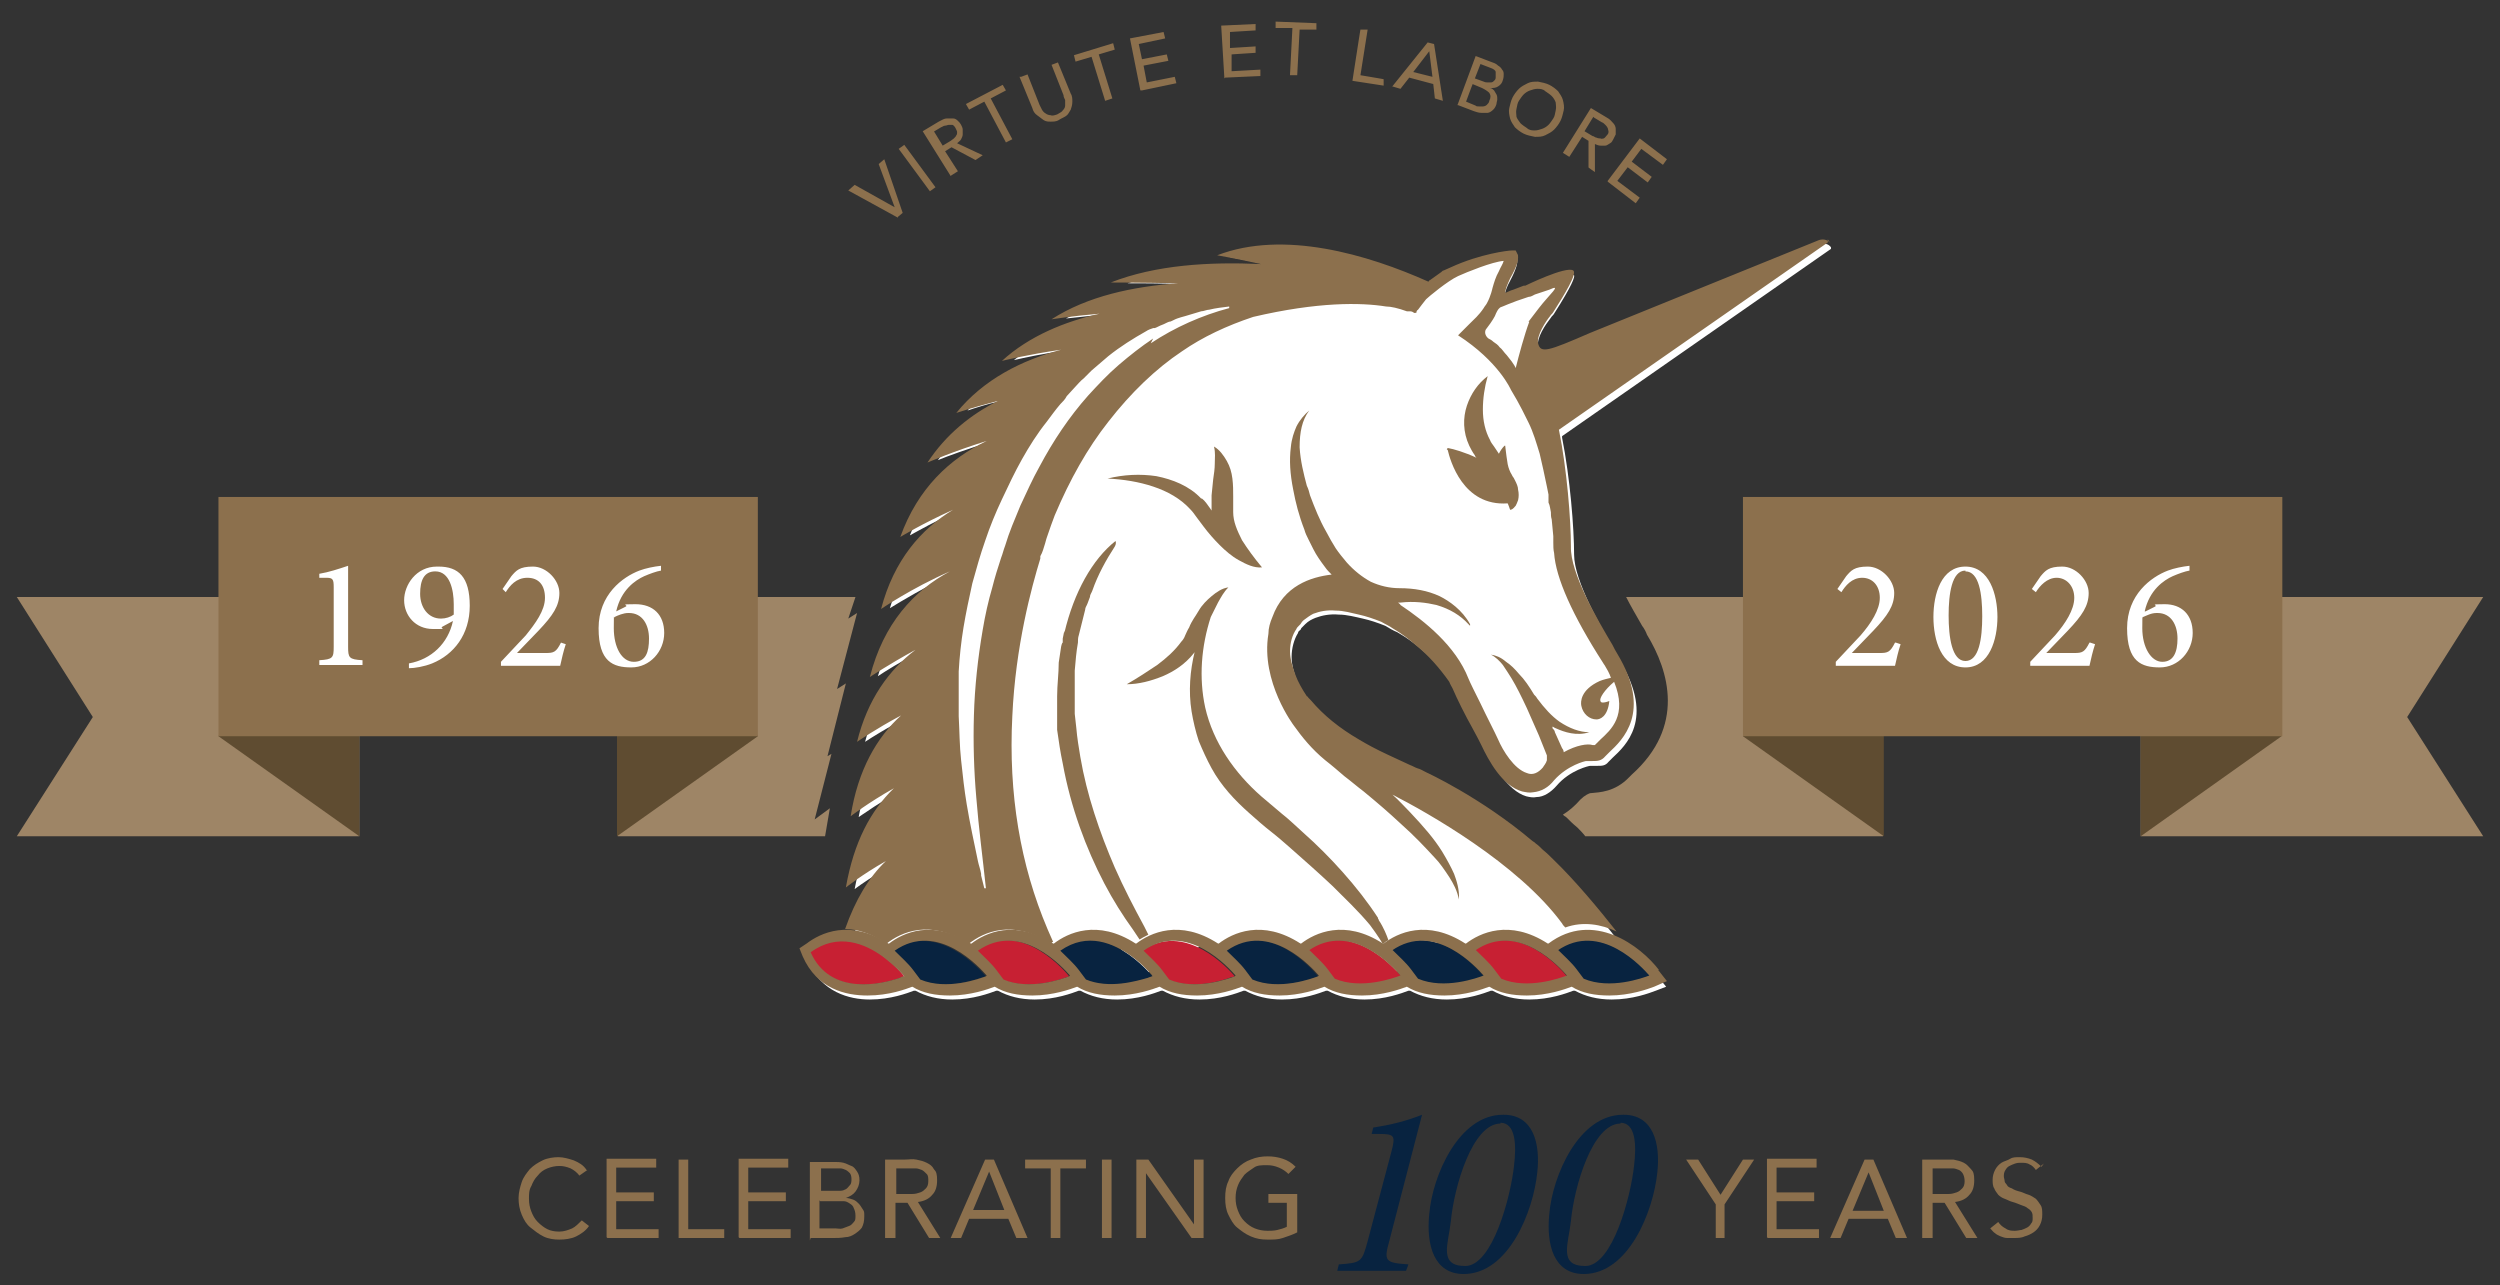
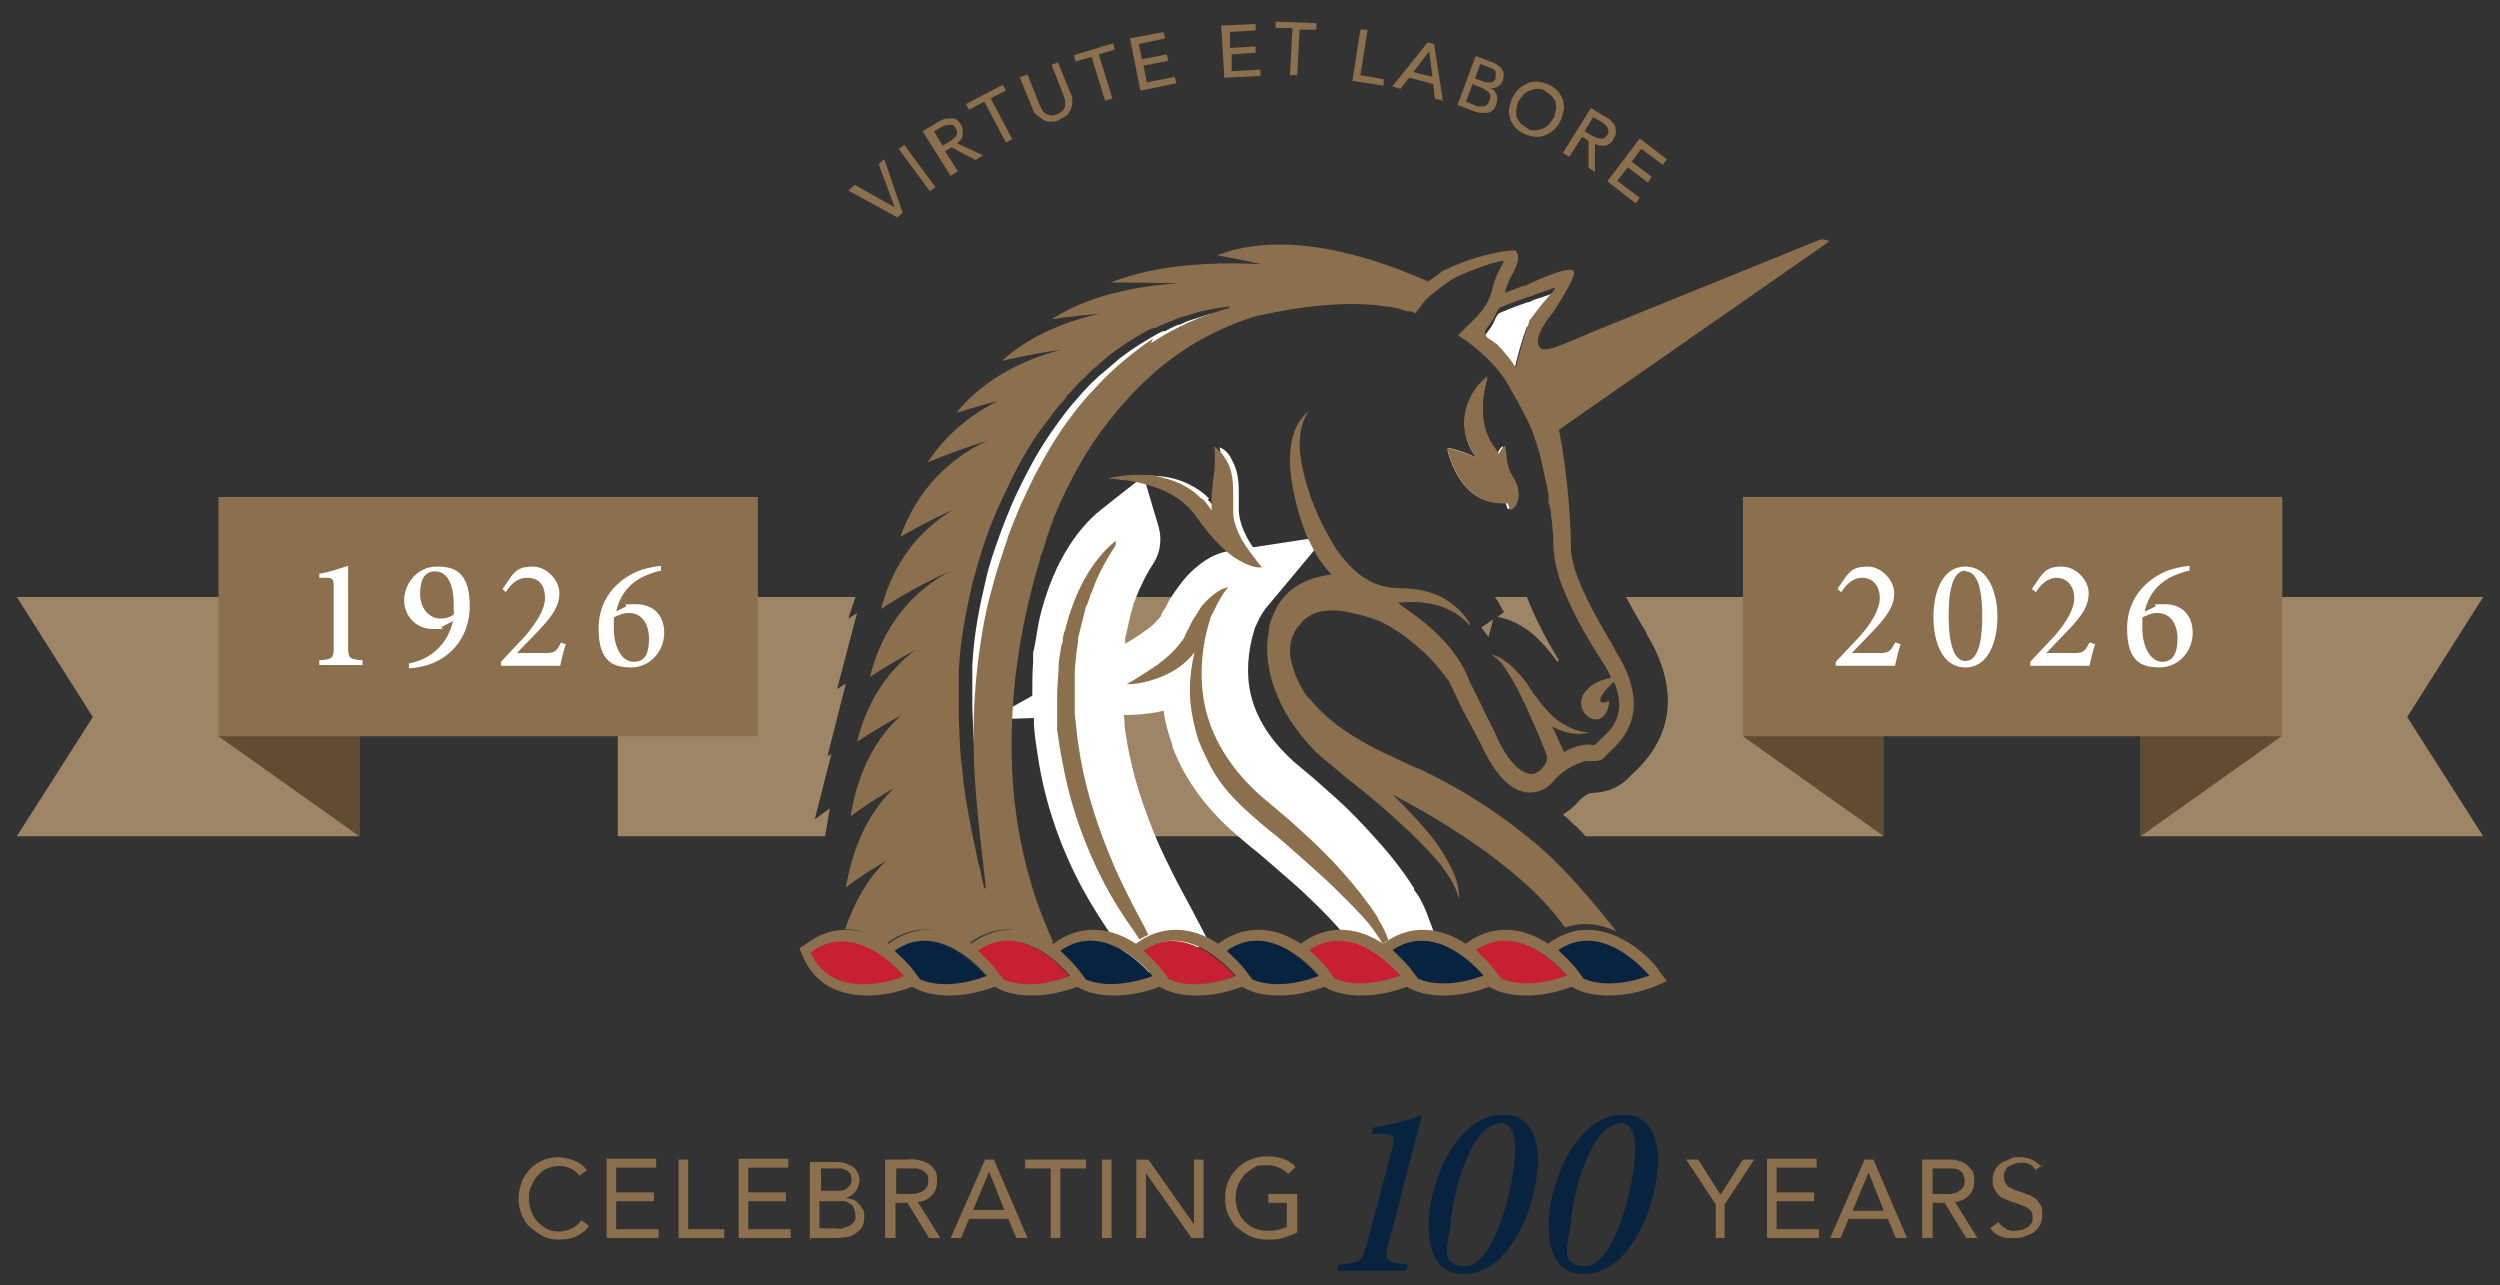
<svg xmlns="http://www.w3.org/2000/svg" id="Layer_1" version="1.1" viewBox="0 0 312.4 160.6">
  <rect x="0" y="0" width="312.4" height="160.6" fill="#333333" stroke="none" />
  <defs>
    <style>
      .st0 {
        fill: #082340;
      }

      .st1 {
        fill: #9e8566;
      }

      .st2 {
        fill: #c72033;
      }

      .st3 {
        fill: #fff;
      }

      .st4 {
        fill: #8c704d;
      }

      .st5 {
        fill: #5f4c31;
      }
    </style>
  </defs>
  <path class="st1" d="M168,102.1c-.7-.6-1.4-1.2-2.2-1.8-.7-.6-1.6-1.2-2.5-2-1.9-1.6-3.3-3.3-4.5-5-.8-1.1-5-7.3-3.9-14.5.1-1,.4-2,.8-2.9h0c.2-.4.4-.9.6-1.3h-21.6c-.9,3.6-1.9,8.5-2.1,14.2-.3,5.5.2,10.8,1.3,15.7h37c-.9-.8-1.9-1.6-2.9-2.4h0Z" />
  <path class="st1" d="M117.3,94.3c0-.7-.1-1.3-.2-2-1.3,1.3-2.4,2.9-3.2,4.9l2.7,3.6c-1.1,1-2,2.3-2.7,3.8h4.9c-.3-1.5-.6-3.1-.9-4.6-.3-1.8-.5-3.7-.7-5.6h0Z" />
  <path class="st1" d="M115.2,88.6l1.9,2.8c0-.9,0-1.8,0-2.8,0-.9,0-1.7,0-2.6-.7.8-1.3,1.7-1.9,2.6h0Z" />
  <path class="st1" d="M187.9,76.3v.2c.1,0-.8.6-.8.6,1.4.2,2.6.8,3.9,1.7.8.6,1.5,1.3,2.2,2.1.5.6,1,1.2,1.4,1.8,0,0,.1-.1.2-.2-1.8-2.9-3.1-5.6-4-7.9h-4c.4.5.7,1.1,1,1.7h0Z" />
  <path class="st1" d="M117.5,79.5c-.3.4-.5.8-.8,1.2l.6.9c0-.7.1-1.4.2-2.1Z" />
  <polygon class="st1" points="103.7 101 101.8 102.4 103.9 94.2 103.4 94.5 105.7 85.4 104.6 86.1 107.1 76.6 106 77.3 106.9 74.6 77.2 74.6 77.2 104.5 103.1 104.5 103.7 101" />
  <path class="st1" d="M203.2,74.6c.5,1,1.2,2.2,2,3.6.3.4.5.8.6,1.1,2.8,4.6,4.8,11.5-1.9,17.5-.1.1-.2.2-.3.3-1.8,1.9-3.8,1.9-4.7,2h-.1c-.2,0-.8.3-1.3.8-.7.8-1.4,1.4-2.2,1.9.1.1.2.2.4.3.4.4.9.9,1.4,1.3.3.3.7.7,1,1.1h37.2v-29.9h-32.2Z" />
  <path class="st1" d="M186.6,77.4l-1.5,1c.3.4.6.8.9,1.2l.6-2.2h0Z" />
  <path class="st0" d="M202.5,140.3c1.9,0,2,2.8,1.7,5.3-.4,3.9-2.7,12.6-6.1,12.6s-2.1-2.8-1.8-5.6c.4-4.3,2.7-12.2,6.2-12.2h0ZM202.8,139.3c-5.5,0-8.8,7.6-9.2,12.4-.4,3.9.6,7.5,4.3,7.5,5.6,0,8.7-7.8,9.2-12.7.4-3.6-.5-7.2-4.2-7.2h0,0ZM187.5,140.3c1.9,0,2,2.8,1.7,5.3-.4,3.9-2.7,12.6-6.1,12.6s-2.1-2.8-1.8-5.6c.4-4.3,2.7-12.2,6.2-12.2h0ZM187.8,139.3c-5.5,0-8.8,7.6-9.2,12.4-.4,3.9.6,7.5,4.3,7.5,5.6,0,8.7-7.8,9.2-12.7.4-3.6-.5-7.2-4.2-7.2h0ZM177.7,139.3c-2,.8-4.1,1.3-6.1,1.6l-.2.8h1c1.8,0,2,.2,1.5,2.1l-3,11.3c-.7,2.6-.8,2.7-3.6,2.9l-.2.8h8.6l.3-.8c-2.9-.2-3.1-.4-2.4-2.9l4.1-15.8h0Z" />
  <path class="st4" d="M161.9,149.2h-3.4v1.1h2.3v3c-.4.2-.8.3-1.2.4-.4.1-.9.1-1.2.1-.6,0-1.1-.1-1.6-.3-.5-.2-.9-.5-1.3-.9-.4-.4-.6-.8-.8-1.3s-.3-1-.3-1.6.1-1.1.3-1.6.5-.9.8-1.3c.4-.4.8-.6,1.2-.9s1-.3,1.6-.3,1,.1,1.5.3c.5.2.9.5,1.2.8l.9-.9c-.5-.5-1-.8-1.6-1-.6-.2-1.2-.3-1.9-.3s-1.4.1-2.1.4c-.6.2-1.2.6-1.7,1.1s-.9,1-1.1,1.6c-.3.6-.4,1.3-.4,2.1s.1,1.5.4,2.1.6,1.2,1.1,1.6c.5.4,1,.8,1.7,1.1s1.3.4,2.1.4,1.3,0,1.9-.2,1.2-.4,1.8-.7v-4.8h0ZM142,154.7h1.2v-8.1h0l5.7,8.1h1.5v-9.8h-1.2v8.1h0l-5.7-8.1h-1.5v9.8h0ZM137.7,154.7h1.2v-9.8h-1.2v9.8ZM135.7,144.9h-7.6v1.1h3.2v8.7h1.2v-8.7h3.2v-1.1h0ZM125.6,151.2h-4l2-4.8h0l1.9,4.8ZM118.8,154.7h1.3l1-2.4h4.9l1,2.4h1.4l-4.2-9.8h-1.1l-4.3,9.8h0ZM111.9,146h1.6c.3,0,.6,0,.9,0s.5.1.8.2c.2.1.4.3.6.5s.2.5.2.9-.1.7-.3.9c-.2.2-.4.4-.7.5-.3.1-.6.2-1,.2-.4,0-.7,0-1,0h-1v-3.2h0ZM110.7,154.7h1.2v-4.4h1.5l2.7,4.4h1.4l-2.8-4.5c.8-.1,1.4-.4,1.8-.9.4-.4.6-1,.6-1.8s-.1-1.1-.4-1.4c-.2-.4-.5-.6-.9-.8s-.8-.3-1.3-.4-.9,0-1.4,0h-2.5v9.8h0ZM102.5,150.1h2c.3,0,.6,0,.9,0,.3,0,.5.1.8.3s.4.3.5.6c.1.2.2.5.2.9s0,.6-.2.8-.3.4-.6.5-.5.2-.8.3-.6,0-.9,0h-2v-3.5h0ZM102.5,146h1.7c.3,0,.5,0,.8,0,.2,0,.5.1.7.2s.4.3.5.4.2.4.2.7,0,.6-.2.8-.3.4-.5.5c-.2.1-.4.2-.7.2-.3,0-.5,0-.8,0h-1.6v-3.1h0ZM101.3,154.7h2.9c.4,0,.9,0,1.4-.1.5,0,.9-.2,1.2-.4s.7-.5.9-.8c.2-.4.3-.8.3-1.4s0-.6-.2-.9-.3-.5-.5-.7c-.2-.2-.4-.4-.7-.5-.3-.1-.6-.2-.9-.2h0c.5-.2.9-.4,1.2-.8.3-.4.5-.9.5-1.4s-.1-.8-.3-1.1c-.2-.3-.4-.6-.7-.7s-.6-.3-1-.4-.8-.1-1.2-.1h-3v9.8h0ZM92.4,154.7h6.4v-1.1h-5.3v-3.5h4.7v-1.1h-4.7v-3.1h5v-1.1h-6.2v9.8h0ZM84.8,154.7h5.7v-1.1h-4.5v-8.7h-1.2v9.8h0ZM75.9,154.7h6.4v-1.1h-5.3v-3.5h4.7v-1.1h-4.7v-3.1h5v-1.1h-6.2v9.8h0ZM73.3,146.2c-.4-.6-.9-.9-1.6-1.2-.6-.2-1.3-.4-1.9-.4s-1.4.1-2,.4c-.6.3-1.1.6-1.6,1.1-.4.5-.8,1-1,1.6s-.4,1.3-.4,2,.1,1.4.4,2.1.6,1.2,1.1,1.6,1,.8,1.6,1.1c.6.3,1.3.4,2,.4s1.5-.1,2.1-.4,1.2-.7,1.6-1.3l-.9-.7c-.4.4-.8.8-1.2,1-.5.2-1,.4-1.6.4s-1.1-.1-1.5-.3-.8-.5-1.2-.9-.6-.8-.8-1.3c-.2-.5-.3-1-.3-1.6s0-1.1.3-1.6c.2-.5.4-.9.8-1.3.3-.4.7-.7,1.2-.9s1-.3,1.5-.3.9.1,1.4.3c.4.2.8.5,1.1.9l1-.7h0Z" />
  <path class="st4" d="M255.1,145.8c-.4-.4-.8-.7-1.2-.9-.5-.2-1-.3-1.5-.3s-.9,0-1.2.2-.8.3-1.1.5c-.3.2-.6.5-.8.9-.2.4-.3.8-.3,1.2s0,.8.2,1.1c.1.3.3.5.5.8.2.2.5.4.8.5.3.1.6.3,1,.4.4.1.8.3,1.1.4s.6.2.8.4c.2.1.4.3.5.5s.1.4.1.7,0,.5-.2.7c-.1.2-.3.4-.5.5s-.4.2-.7.3c-.2,0-.5.1-.8.1-.4,0-.8,0-1.2-.3-.4-.2-.7-.5-.9-.8l-1,.8c.2.2.4.5.6.6.2.2.5.3.7.4.3.1.5.2.8.2.3,0,.6,0,.9,0,.4,0,.9,0,1.3-.2.4-.1.8-.3,1.1-.5s.6-.5.8-.9.3-.8.3-1.3,0-.9-.2-1.2c-.2-.3-.4-.6-.6-.8-.3-.2-.6-.4-.9-.5-.4-.1-.7-.3-1.1-.4-.4-.1-.7-.2-1-.4-.3-.1-.5-.2-.6-.4s-.3-.3-.3-.5c0-.2-.1-.4-.1-.6s0-.5.2-.8.3-.4.5-.5c.2-.1.4-.2.7-.3s.5-.1.8-.1.7,0,1,.2c.3.1.6.4.8.7l1-.8h0ZM241.5,146h1.6c.3,0,.6,0,.9,0s.5.1.8.2c.2.1.4.3.5.5.1.2.2.5.2.9s-.1.7-.3.9c-.2.2-.4.4-.7.5-.3.1-.6.2-1,.2-.4,0-.7,0-1,0h-1v-3.2h0ZM240.3,154.7h1.2v-4.4h1.5l2.7,4.4h1.4l-2.8-4.5c.8-.1,1.4-.4,1.8-.9.4-.4.6-1,.6-1.8s-.1-1.1-.4-1.4-.5-.6-.9-.8c-.4-.2-.8-.3-1.3-.4-.5,0-.9,0-1.4,0h-2.5v9.8h0ZM235.5,151.3h-4l2-4.8h0l1.9,4.8ZM228.7,154.7h1.3l1-2.4h4.9l1,2.4h1.4l-4.2-9.8h-1.1l-4.3,9.8h0ZM220.9,154.7h6.4v-1.1h-5.3v-3.5h4.7v-1.1h-4.7v-3.1h5v-1.1h-6.2v9.8h0ZM214.3,154.7h1.2v-4.2l3.7-5.6h-1.4l-2.8,4.4-2.8-4.4h-1.5l3.7,5.6v4.2Z" />
  <polygon class="st1" points="2.1 74.6 11.6 89.6 2.1 104.5 44.9 104.5 44.9 74.6 2.1 74.6" />
  <polygon class="st5" points="28.7 89.2 27.3 92 44.9 104.5 44.9 88.4 28.7 89.2" />
-   <polygon class="st5" points="93.3 89.2 94.7 92 77.1 104.5 77.1 88.4 93.3 89.2" />
  <rect class="st4" x="27.3" y="62.1" width="67.4" height="29.9" />
  <path class="st3" d="M78.6,76.6c1.7,0,2.5,1.5,2.5,3.2s-.4,2.9-1.9,2.9-2.5-1.8-2.5-4.2,0-1,.1-1.4c.4-.2,1.1-.5,1.7-.5h0ZM77,76.4c.6-2.7,2.4-3.9,3.5-4.4.7-.3,1.5-.6,2.1-.7v-.6c-.9.1-1.9.3-2.7.6-2.1.8-5.1,3-5.1,7.2s1.8,4.9,4.1,4.9,4.1-2,4.1-4.3-1.4-3.6-3.6-3.6-.8.1-1.2.3l-1.2.6h0ZM70.1,80.3c-.6,1.2-.9,1.3-1.9,1.3h-3.6l2.7-2.8c1.8-1.9,2.6-3.1,2.6-4.7s-1.6-3.3-3.3-3.3-2.1.5-2.7,1.2l-1.1,1.6.4.4c.5-.8,1.3-1.8,2.7-1.8s2.2.9,2.2,2.5-1.2,3.2-2.4,4.7c-1,1.1-2.1,2.2-3.1,3.3v.5h7.4c.2-.9.4-1.8.7-2.7l-.6-.2h0ZM54.4,71.4c1.8,0,2.3,2.3,2.3,4.1s0,.9,0,1.3c-.4.3-1,.5-1.6.5-1.6,0-2.6-1.4-2.6-3.1s.5-2.8,1.9-2.8h0ZM54.6,70.8c-2.6,0-4.1,2.3-4.1,4.2s1.4,3.6,3.6,3.6.7,0,1.2-.3l1.3-.7c-.6,2.8-2.7,4.8-5.5,5.3v.6c.7,0,1.9-.2,2.9-.6,2.7-1.1,4.7-3.6,4.7-7.2s-1.4-4.9-3.9-4.9h0ZM45.3,83.1v-.6c-1.7-.1-1.8-.3-1.8-1.7v-10.1c-1.2.4-2.4.8-3.6,1v.5h.9c.8,0,.9.2.9,1.2v7.4c0,1.4-.1,1.6-1.8,1.7v.6h5.5,0Z" />
  <polygon class="st1" points="267.5 74.6 267.5 104.5 310.3 104.5 300.8 89.6 310.3 74.6 267.5 74.6" />
  <polygon class="st5" points="283.7 89.2 285.1 92 267.5 104.5 267.5 88.4 283.7 89.2" />
  <polygon class="st5" points="219.2 89.2 217.8 92 235.4 104.5 235.4 88.4 219.2 89.2" />
  <rect class="st4" x="217.8" y="62.1" width="67.4" height="29.9" />
  <path class="st3" d="M269.6,76.6c1.7,0,2.5,1.5,2.5,3.2s-.5,2.9-1.9,2.9-2.5-1.8-2.5-4.2,0-1,.1-1.4c.5-.2,1-.5,1.7-.5h0ZM268,76.4c.6-2.7,2.4-3.9,3.5-4.4.7-.3,1.5-.6,2.1-.7v-.6c-.9.1-1.9.3-2.7.6-2.1.8-5.1,3-5.1,7.2s1.8,4.9,4.1,4.9,4.1-2,4.1-4.3-1.4-3.6-3.5-3.6-.8.1-1.2.3l-1.2.6h0ZM261.1,80.3c-.6,1.2-.9,1.3-1.9,1.3h-3.5l2.7-2.8c1.8-1.9,2.6-3.1,2.6-4.7s-1.6-3.3-3.3-3.3-2.1.5-2.7,1.2l-1.1,1.6.5.4c.5-.8,1.4-1.8,2.6-1.8s2.2,1,2.2,2.5-1.1,3.2-2.4,4.7c-1,1.1-2.1,2.2-3.1,3.3v.5h7.4c.2-.9.4-1.8.7-2.7l-.6-.2h0ZM245.6,71.4c1.7,0,2.1,2.8,2.1,5.6s-.4,5.6-2.1,5.6-2.1-3-2.1-5.7.4-5.6,2.1-5.6h0ZM245.6,70.8c-3,0-4,3.4-4,6.3s1,6.3,4,6.3,4-3.5,4-6.3-1-6.3-4-6.3h0,0ZM236.8,80.3c-.6,1.2-.9,1.3-1.9,1.3h-3.5l2.7-2.8c1.8-1.9,2.6-3.1,2.6-4.7s-1.6-3.3-3.3-3.3-2.1.5-2.7,1.2l-1.1,1.6.5.4c.5-.8,1.3-1.8,2.6-1.8s2.2,1,2.2,2.5-1.1,3.2-2.4,4.7c-1,1.1-2.1,2.2-3.1,3.3v.5h7.4c.2-.9.4-1.8.7-2.7l-.6-.2h0Z" />
  <path class="st3" d="M190.8,40.8c-.6,1.6-1.3,4.1-1.6,5.6,0,0-.1-.4-1.1-1.6-.4-.4-.6-.7-.8-.9-.2-.3-.5-.5-.8-.7-.2-.2-.4-.3-.5-.4-.4-.2-.6-.8-.2-1.2h0c.7-.9.9-1.4.9-1.4.4-1,.6-1,.7-1.1.1,0,1.3-.6,3.4-1.3.3,0,.6-.2.8-.3l1.8-.6c1.6-.7,0,.6-1.3,2.3l-1.2,1.7h0ZM145.2,42.9c-1.5,1-2.9,2-4.2,3.2-1.3,1.2-2.5,2.4-3.7,3.7-2.3,2.6-4.2,5.6-5.9,8.6-.8,1.5-1.6,3.1-2.3,4.7-.7,1.6-1.3,3.2-1.9,4.9-.2.5-.3.9-.5,1.4-.4,1.2-.8,2.4-1.1,3.6-.4,1.7-.8,3.4-1.1,5.1-.6,3.4-1,6.9-1.1,10.4-.1,3.3,0,6.7.3,10,.3,3.7.7,7.3,1.2,10.9h-.2c-.1-.5-.3-1.1-.4-1.6,0,0,0-.2,0-.2-.1-.5-.3-1.1-.4-1.6-.5-2.3-1-4.6-1.4-6.9-.3-1.8-.5-3.5-.7-5.3-.2-1.8-.2-3.6-.3-5.4,0-.9,0-1.8,0-2.7,0-.4,0-.9,0-1.3s0-.9,0-1.3c.1-1.8.3-3.6.6-5.4.3-1.8.7-3.6,1.1-5.3.4-1.8,1-3.5,1.6-5.2.6-1.7,1.3-3.4,2-5,.8-1.7,1.6-3.3,2.5-4.9.9-1.6,1.9-3.1,3-4.6.5-.7,1.1-1.5,1.7-2.2.3-.3.5-.6.8-.9.3-.4.7-.8,1-1.1.3-.3.6-.7,1-1,.3-.3.6-.6,1-.9.7-.6,1.4-1.2,2.1-1.8,1.4-1.1,3-2.1,4.6-3,.3-.2.6-.3.8-.4,0,0,.1,0,.2,0,.3-.1.6-.3.8-.4,0,0,0,0,0,0,.3-.1.6-.3.9-.4,0,0,0,0,.1,0,.3-.1.6-.2.9-.4q.2,0,0,0c.3-.1.6-.2.9-.3,0,0,0,0,0,0,.6-.2,1.3-.4,1.9-.6h0c.3,0,.7-.2,1-.2.8-.2,1.6-.3,2.5-.4v.2c-3.3.8-6.6,2.3-9.5,4.2" />
  <path class="st3" d="M151.1,62.3c-1.5-1.5-3.5-2.4-5.4-2.7-2-.3-4-.2-5.9.3,1.9,0,3.8.4,5.5.9s3.3,1.4,4.4,2.7c.3.3.6.6.8,1,.3.4.6.8.8,1.2.6.8,1.2,1.5,1.9,2.2.7.7,1.4,1.3,2.3,1.8.8.5,1.8.9,2.8.9h0c-.9-1.1-1.8-2.2-2.4-3.3-.6-1.1-1-2.2-1.1-3.4,0-.3,0-.6,0-.8,0-.3,0-.7,0-1.1,0-.7,0-1.5-.1-2.2-.1-.7-.3-1.5-.7-2.2-.3-.7-.8-1.4-1.6-1.7.2.8.1,1.4.1,2.1,0,.7-.1,1.3-.2,2l-.2,2c0,.3,0,.7,0,1,0,.3,0,.6,0,.9l-.2-.3c-.3-.4-.6-.8-1-1.2" />
  <path class="st3" d="M172.5,113.2c-1.2-2-2.7-3.8-4.2-5.5-1.5-1.7-3.1-3.3-4.8-4.9-.8-.8-1.7-1.5-2.5-2.3l-2.5-2.1c-3.2-2.8-5.8-6.5-6.8-10.7-.8-3.5-.5-7.4.7-11,.3-.6.6-1.2.9-1.8.3-.6.7-1.2,1.2-1.8-.8.1-1.5.6-2.1,1-.6.5-1.1,1.1-1.6,1.7-.5.6-.9,1.3-1.2,2-.2.3-.3.7-.5,1-.1.3-.3.6-.5.8-.7,1.1-1.8,2-2.9,2.8s-2.4,1.6-3.7,2.3c1.5,0,2.9-.4,4.3-1,1.4-.6,2.7-1.5,3.8-2.8,0,0,.1-.1.1-.2-.6,2.3-.8,4.8-.4,7.3.2,1.2.5,2.4.9,3.5.4,1.1.9,2.2,1.6,3.3,1.2,2.1,2.8,3.9,4.5,5.5.9.8,1.7,1.5,2.6,2.2.9.7,1.7,1.4,2.5,2.2,1.7,1.5,3.4,2.9,4.9,4.5,1.6,1.5,3.1,3.1,4.5,4.7,0,0,1.2,1.5,1.6,2.4h0c.2-.2.4-.4.7-.5-.2-.5-.6-1.5-1.1-2.4,0,0,0-.1-.1-.2" />
  <path class="st3" d="M171.3,123.2l-2.4-5c-.1-.2-.6-.9-1-1.5-1.1-1.3-2.4-2.7-4.1-4.3-1.5-1.5-3.1-2.8-4.8-4.3-.8-.7-1.6-1.4-2.5-2.1-.8-.7-1.7-1.4-2.7-2.3-2.3-2.1-4.1-4.3-5.4-6.5-.9-1.4-1.5-2.9-1.9-3.9v-.2c-.5-1.4-.9-2.8-1.1-4.3-1.1.3-2.2.4-3.3.5l-18.4.6,16.1-9c1.4-.8,2.4-1.4,3.2-2,.9-.6,1.5-1.2,1.9-1.7,0,0,.1-.2.2-.2v-.2c.2-.3.3-.6.5-.8.4-.9,1-1.8,1.6-2.6.7-1,1.5-1.9,2.4-2.6,1.4-1.2,2.8-1.8,4.3-2l11.8-1.8-7.6,9.1c-.2.3-.4.6-.7,1.1-.2.4-.4.9-.6,1.3-.9,2.9-1.1,5.7-.5,8.3.9,3.8,3.4,6.6,5.4,8.4l2.5,2.1c.9.8,1.8,1.6,2.7,2.4,1.8,1.6,3.5,3.4,5.1,5.2,2,2.2,3.5,4.2,4.7,6.1v.2c.9,1.1,1.4,2.4,1.7,3.2l1.3,3.5-3.1,1.9c-.1,0-.2.1-.3.2h0c0,0-4.4,3.4-4.4,3.4h0ZM155.3,77.5h0Z" />
  <path class="st3" d="M134.4,78.3l-.2.9v.5c-.1,0-.2.5-.2.5l-.3,1.9c0,1.3-.2,2.7-.2,4v1.5c0,.2,0,.3,0,.5v2.1c.2,1.4.4,2.7.6,4.1,1,5.4,2.8,10.3,5.1,14.6,1.1,2,2.2,3.9,3.5,5.7l.8,1.1c.3-.2.7-.4,1.1-.6l-.5-1c-1.3-2.3-2.5-4.7-3.6-7.2-1.9-4.3-3.4-8.8-4.2-13.4-.2-1.2-.4-2.3-.5-3.5l-.2-1.8c0-.2,0-.3,0-.4v-.4c0-.3,0-.6,0-.9,0-1.2,0-2.3,0-3.5.1-1.1.2-2.3.4-3.4,0-.3,0-.6.1-.8l.2-.8.2-.8.2-.8.2-.8c0-.3.2-.5.2-.8l.3-.8c0-.3.2-.5.3-.8.7-1.9,1.6-3.7,2.7-5.4.1-.2.2-.4,0-.7-2.8,2.2-5.1,6.2-6.2,11.2" />
  <path class="st3" d="M142.3,121.8l-3.2-4.6c-1.3-1.9-2.6-3.9-3.8-6.1-2.7-5-4.6-10.4-5.5-15.9-.2-1.4-.5-3-.6-4.6v-2.2c-.2-.2-.2-.3-.2-.5v-1.6c0-1.2,0-2.4.1-3.5v-1.3c.1,0,.6-3.2.6-3.2l.2-1c1.4-5.9,4.1-10.8,7.8-13.7l5.2-4.1,1.9,6.4c.4,1.5.2,3.1-.6,4.4-1,1.5-1.7,3-2.3,4.5,0,.1-.1.3-.2.5h0c0,.1-.4,1.4-.4,1.4l-.7,3.1s0,0,0,.2v.4c-.2.7-.2,1.3-.3,2.1,0,.3,0,.6,0,.9,0,.4,0,.8,0,1.1,0,.7,0,1.3,0,1.8v.2c0,.3,0,.7,0,1v.6s.2,1.8.2,1.8c0,1,.2,2,.4,3.2.7,3.9,2,8,3.9,12.4,1,2.2,2.1,4.4,3.4,6.8l.6,1.1,2.3,4.4-4.5,1.9c-.2,0-.3.1-.5.2l-3.6,2.2h0Z" />
  <path class="st3" d="M180.9,56.3c.3,1.2,1.9,6.9,7.2,6.5h0c.1.2.2.5.3.8h0c0,0,0,0,.1,0h0c.3-.1.4-.3.6-.5.1-.2.2-.4.3-.6.1-.4.1-.9,0-1.3,0-.4-.2-.8-.4-1.2,0-.2-.2-.4-.3-.5,0,0,0-.2-.1-.2-.2-.3-.4-.7-.5-1.3-.1-.6-.2-1.2-.3-2.1h0c0,0,0,0,0-.1,0,0,0,0-.1,0-.3.3-.5.6-.6,1-.2-.3-.4-.6-.6-.9-.2-.3-.3-.5-.5-.8-.6-1.1-.8-2.3-.8-3.7s.2-2.7.6-4.1c-1.2.9-2.1,2.2-2.5,3.6-.4,1.4-.4,3.2.3,4.8.2.4.4.8.7,1.2,0,0,.1.2.2.3-1.4-.7-2.8-1.1-3.4-1.2-.1,0-.2,0-.2.2" />
-   <path class="st3" d="M206.2,122.2c-.6.2-2.7,1-5.1,1s-2.2-.2-3.3-.6h0s-1-1.3-1-1.3c-.6-.8-1.4-1.6-2.3-2.3l-.3-.2.3-.2c5.6-3.9,11.2,2.4,11.9,3.2l.2.3h-.4ZM195.8,122.2c-.6.2-2.7,1-5.1,1s-2.2-.2-3.3-.6h0s-1-1.3-1-1.3c-.6-.8-1.4-1.6-2.3-2.3l-.3-.2.3-.2c5.6-3.9,11.2,2.4,11.9,3.2l.2.3h-.4ZM185.5,122.2c-.6.2-2.7,1-5.1,1s-2.2-.2-3.3-.6h0s-1-1.3-1-1.3c-.6-.8-1.4-1.6-2.3-2.3l-.3-.2.3-.2c5.6-3.9,11.2,2.4,11.9,3.2l.2.3h-.4c0,.1,0,.1,0,.1ZM175.1,122.2c-.6.2-2.7,1-5.1,1s-2.2-.2-3.3-.6h0s-1-1.3-1-1.3c-.6-.8-1.4-1.6-2.3-2.3l-.3-.2.3-.2c5.6-3.9,11.2,2.4,11.9,3.2l.2.3h-.4c0,.1,0,.1,0,.1ZM164.7,122.2c-.6.2-2.7,1-5.1,1s-2.2-.2-3.3-.6h0s-1-1.3-1-1.3c-.6-.8-1.4-1.6-2.3-2.3l-.3-.2.3-.2c5.6-3.9,11.2,2.4,11.9,3.2l.2.3h-.4c0,.1,0,.1,0,.1ZM154.4,122.2c-.6.2-2.7,1-5.1,1s-2.2-.2-3.3-.6h0s-1-1.3-1-1.3c-.6-.8-1.4-1.6-2.3-2.3l-.3-.2.3-.2c5.6-3.9,11.2,2.4,11.9,3.2l.2.3h-.4c0,.1,0,.1,0,.1ZM144,122.2c-.1,0-.3.1-.6.2h0c-.9.3-2.6.8-4.6.8s-2.2-.2-3.3-.6h0s-1-1.3-1-1.3c-.6-.8-1.4-1.6-2.3-2.3l-.3-.2.3-.2c3.5-2.4,6.9-1,9.2.7,1.4,1,2.4,2.1,2.6,2.5l.2.3h-.4c0,.1,0,.1,0,.1ZM133.7,122.2c-.6.2-2.7,1-5.1,1s-2.2-.2-3.3-.6h0s-1-1.3-1-1.3c-.6-.8-1.4-1.6-2.3-2.3l-.3-.2.3-.2c5.6-3.9,11.2,2.4,11.9,3.2l.2.3h-.4c0,.1,0,.1,0,.1ZM123.3,122.2c-.6.2-2.7,1-5.1,1s-2.2-.2-3.3-.6h0s-1-1.3-1-1.3c-.6-.8-1.4-1.6-2.3-2.3l-.3-.2.3-.2c5.6-3.9,11.2,2.4,11.9,3.2l.2.3h-.4c0,.1,0,.1,0,.1ZM112.9,122.2c-.1,0-.3.1-.6.2-.9.3-2.6.8-4.6.8s-5.4-.9-6.9-4.1v-.2c0,0,0-.1,0-.1,3.6-2.6,7.1-1.1,9.4.6,1.4,1,2.3,2.1,2.6,2.5l.2.3h-.4c0,.1,0,.1,0,.1ZM202,117.3h0s0,0,0,0c-2-2.6-5.1-6.3-7.9-9-.4-.4-.8-.8-1.3-1.2-.3-.3-.6-.5-.9-.8h0c-.1-.1-.2-.2-.3-.3h0c-6.1-5.2-12.5-8.3-13.1-8.5h0c-.4-.2-.7-.4-1.1-.5-.3-.1-.6-.3-.9-.4-1-.4-1.9-.9-2.8-1.3-1.5-.7-2.6-1.3-3.6-1.9-2.4-1.4-4.4-3.1-6.1-5,0,0-.2-.2-.2-.3,0,0-.1-.2-.2-.2-.7-1-1.1-1.8-1.5-2.7-.4-1.1-.7-2.1-.7-3.1,0-1.1.3-2.2.8-3,0-.2.2-.3.3-.4,0,0,.1-.1.1-.2l.3-.3.2-.2c.4-.4.8-.6,1.3-.8.8-.3,1.8-.5,2.9-.4,1,0,2.1.3,3,.5.9.2,1.8.5,2.8.9h0c.5.3,1,.6,1.5.8,1.2.7,2.2,1.4,3.1,2.2,1.5,1.3,2.9,2.8,4.1,4.6h0c.2.3.3.6.4.9.6,1.4,1.6,3.4,2.5,5,.5.9.9,1.7,1.1,2.1.8,1.8,2.6,5,4.9,5.7.4.1.9.2,1.3.1.9,0,1.8-.6,2.5-1.4,1.7-2,4.1-2.5,4.2-2.5.3,0,.6,0,.9,0,.6,0,1,0,1.4-.5.2-.2.3-.3.5-.5h0c1.6-1.5,5.3-4.8,1-12-.2-.3-.3-.6-.5-.9h0c-1.9-3.3-5.3-9.2-5.3-12.5,0-3.3-.5-9.6-1.5-14.6v-.2s33.6-23.4,33.6-23.4v-.2c-.3-.4-.7-.5-1.1-.4l-28.6,11.6c-4.2,1.9-5.6,2.3-6.3,2-.4-.2-.5-.6-.6-.8-.2-1.1.9-2.7,1.6-3.6.1-.2.3-.3.4-.5,2.3-3.6,2.6-4.6,2.5-4.8-.5-.3-3.2.7-5.6,1.8h0s-1.7.6-1.7.6c-.4.1-.7.3-1,.4l-.4.2v-.4c.1-.6.3-1.2.7-1.9.9-1.7.9-2.3.9-2.5s0-.2,0-.3v-.2c-.1,0-.4,0-.4,0-.4,0-3.9.4-7.5,2l-.8.4c-.1,0-.2.1-.3.2h0s-1.4,1-1.4,1c0,0,0,0-.1.1h-.2c0,.1-.1,0-.1,0-7.1-3.2-17.1-6.3-25.2-3.7,1,.2,2.6.5,4.5.9v.6c-6.8-.3-12.6.2-17.2,1.8,1.5,0,4,0,6.8.1v.6c-5.8.4-10.7,1.7-14.5,3.7,1.1-.1,2.7-.3,4.6-.5v.6c-4.4,1-8.2,2.7-11.1,5.1,1.3-.3,3.6-.8,6.4-1.2v.5c-5.1,1.4-9.2,3.8-12.2,7,.9-.3,2.4-.8,4.2-1.2l2.6-.7-2.4,1.2c-3.4,1.7-6.1,4-8.1,6.9,1.2-.5,3.7-1.4,6.6-2.3l.2.5c-4.9,2.4-8.4,6.2-10.3,11.2,1.1-.6,3.2-1.8,5.9-3l.3.5c-4.3,2.6-7.2,6.5-8.7,11.6,1.3-.8,4.4-2.7,8-4.3l.2.5c-4.9,2.6-8.1,6.8-9.7,12.3.9-.6,2.8-1.8,5.1-3l.3.5c-3.4,2.6-5.8,6.2-7,10.7.9-.6,2.7-1.7,4.9-2.9l2-1-1.6,1.5c-3.1,2.8-5.2,6.8-6.1,11.8.9-.6,2.6-1.8,4.9-3.1l1.9-1-1.5,1.5c-2.9,2.8-4.9,6.7-5.8,11.6.8-.6,2.4-1.7,4.5-2.9l1.9-1.1-1.5,1.5c-2.1,2.1-3.9,4.9-5.1,8.4v.2h-.3c-2.2,0-3.9.8-5,1.6l-.7.5.3.8c1.8,3.9,5.2,4.8,7.8,4.8s4.7-.8,5.5-1.1h.1c0,0,.1,0,.1,0,1.3.7,2.8,1.1,4.6,1.1,2.6,0,4.7-.8,5.5-1.1h.1c0,0,.1,0,.1,0,1.3.7,2.8,1.1,4.6,1.1,2.6,0,4.7-.8,5.5-1.1h.1c0,0,.1,0,.1,0,1.3.7,2.8,1.1,4.6,1.1,2.6,0,4.7-.8,5.5-1.1h.1c0,0,.1,0,.1,0,1.3.7,2.8,1.1,4.6,1.1,2.6,0,4.7-.8,5.5-1.1h.1c0,0,.1,0,.1,0,1.3.7,2.8,1.1,4.6,1.1,2.6,0,4.7-.8,5.5-1.1h.1c0,0,.1,0,.1,0,1.3.7,2.8,1.1,4.6,1.1,2.6,0,4.7-.8,5.5-1.1h.1c0,0,.1,0,.1,0,1.3.7,2.8,1.1,4.6,1.1,2.6,0,4.7-.8,5.5-1.1h.1c0,0,.1,0,.1,0,1.3.7,2.8,1.1,4.6,1.1,2.6,0,4.7-.8,5.5-1.1h.1c0,0,.1,0,.1,0,1.3.7,2.8,1.1,4.6,1.1,2.6,0,4.7-.8,5.5-1.1l1.3-.5-.9-1.1c-1.3-1.7-3.2-3.2-5-4.1" />
  <path class="st4" d="M191.1,40.2c-.6,1.6-1.3,4.2-1.7,5.8,0,0-.1-.4-1.1-1.6-.4-.4-.6-.8-.9-1-.2-.3-.5-.5-.8-.7-.2-.2-.4-.3-.6-.4-.4-.3-.6-.9-.2-1.3h0c.7-.9,1-1.5,1-1.5.4-1,.6-1,.7-1.1.1,0,1.3-.6,3.5-1.3.3,0,.6-.2.8-.3l1.8-.6c1.7-.8,0,.6-1.3,2.3l-1.3,1.7h0ZM144.1,42.3c-1.5,1-2.9,2.1-4.3,3.3-1.4,1.2-2.6,2.5-3.8,3.8-2.4,2.7-4.4,5.7-6.1,8.9-.9,1.6-1.6,3.2-2.4,4.9-.7,1.7-1.4,3.3-1.9,5-.2.5-.3,1-.5,1.5h0c-.4,1.2-.8,2.5-1.1,3.7-.5,1.7-.9,3.5-1.2,5.3-.6,3.5-1,7.1-1.1,10.7-.1,3.4,0,6.9.3,10.3h0c.3,3.8.8,7.5,1.2,11.3h-.2c-.1-.5-.3-1.1-.4-1.6,0,0,0-.2,0-.2-.1-.6-.3-1.1-.4-1.6-.5-2.4-1-4.7-1.4-7.1-.3-1.8-.5-3.6-.7-5.5-.2-1.8-.2-3.7-.3-5.5,0-.9,0-1.8,0-2.8,0-.5,0-.9,0-1.4s0-.9,0-1.4c.1-1.8.3-3.7.6-5.5.3-1.8.7-3.7,1.1-5.5.5-1.8,1-3.6,1.6-5.3.6-1.8,1.3-3.5,2.1-5.2.8-1.7,1.6-3.4,2.5-5s1.9-3.2,3.1-4.7c.6-.8,1.1-1.5,1.7-2.2.3-.3.6-.6.8-1,.4-.4.7-.8,1.1-1.2.3-.3.6-.7,1-1,.3-.3.7-.7,1-1,.7-.6,1.4-1.2,2.1-1.8,1.5-1.2,3.1-2.2,4.7-3.1.3-.2.6-.3.9-.4,0,0,.1,0,.2,0,.3-.1.6-.3.9-.4,0,0,0,0,0,0,.3-.1.6-.3.9-.4,0,0,.1,0,.1,0,.3-.1.6-.3.9-.4h0c.3-.1.6-.2,1-.3,0,0,0,0,0,0,.7-.2,1.3-.4,2-.6h0c.3,0,.7-.2,1-.2.8-.2,1.7-.3,2.5-.4v.2c-3.4.9-6.8,2.4-9.8,4.4M228.8,30.5h0c-.3-.5-.9-.7-1.5-.5l-28.6,11.6c-5.3,2.3-6.2,2.6-6.5,1.3-.2-1,1-2.8,1.5-3.4.1-.2.3-.3.4-.5,1.4-2.2,3-4.8,2.5-5.2-.9-.6-6,1.9-6,1.9h0c0,0-.1,0-.2,0l-1.3.5c-.4.1-.7.3-1,.4,0-.5.3-1.1.6-1.8.9-1.6,1-2.2,1-2.6s0-.3-.1-.5l-.2-.4h-.5c-.4,0-3.9.4-7.6,2.1l-.9.4c-.1,0-.2.1-.3.2h0s-1.4,1-1.4,1c0,0-.1,0-.2.2-7.6-3.4-18.1-6.5-26.4-3.3,0,0,2.3.4,5.5,1.1-6.5-.3-13.2.1-18.8,2.3,0,0,3.6,0,8.4.1-5.6.4-11.3,1.6-15.8,4.5,0,0,2.5-.4,6-.7-4.4,1-8.8,2.8-12.2,5.9,0,0,3.2-.8,7.4-1.4-4.9,1.3-9.7,3.7-13.1,7.9,0,0,2.1-.7,5.2-1.5-3.4,1.7-6.5,4.2-8.8,7.7,0,0,3.2-1.4,7.4-2.7-4.6,2.2-8.6,5.9-10.8,12,0,0,2.8-1.7,6.6-3.4-4,2.4-7.4,6.3-9,12.4,0,0,3.8-2.6,8.6-4.7-4.5,2.4-8.3,6.5-10,13.2,0,0,2.4-1.6,5.7-3.4-3.3,2.5-6,6.2-7.3,11.5,0,0,2.3-1.6,5.5-3.3-3,2.7-5.4,6.8-6.3,12.6,0,0,2.2-1.7,5.4-3.5-2.9,2.8-5,6.7-6,12.4,0,0,2-1.6,5-3.3-2.1,2-3.8,4.8-5.1,8.5,1.5,0,3.2.5,5.1,1.8h.1c1.8-1.4,5.4-3.1,10.2,0h.1c1.8-1.4,5.4-3.1,10.2,0h.1c0-.1.1-.2.2-.2l-.7-1.6c-3.4-8-4.9-16.9-4.4-26.6.4-8.8,2.4-16.1,3.5-19.7v-.3c.3-.5.4-1,.6-1.6.1-.4.2-.7.2-.7h0c.4-1.2.7-2,1-2.8,1.9-4.5,4.1-8.4,6.7-11.7,2.8-3.6,5.9-6.6,9.2-8.8,2.6-1.8,5.6-3.2,8.9-4.3,8.1-1.9,13.5-1.8,16.6-1.3.6,0,1.5.2,2.6.6,0,0,.1,0,.1,0h0c.1,0,.2,0,.3,0,.2,0,.4.1.5.2h.1c.2,0,.2,0,.2-.1h0s0,0,0,0h0s0,0,0,0c0,0,0-.2.2-.3h0c.2-.3.7-.9,1-1.3h0c.3-.3,2.7-2.3,4-2.9,1.1-.5,4.3-1.8,5.7-1.9-.1.4-.4.8-.6,1.3-.4.7-.6,1.4-.8,2.1h0c0,0-.2,1-.7,1.9-.1.2-.3.4-.4.6h0c-.6.9-1.2,1.4-1.8,2-.4.4-.8.8-1.2,1.2l-.2.2c5.1,3.3,6.6,6.8,6.6,6.8h0c1.1,1.8,1.9,3.5,2.2,4.1.6,1.2,1,2.6,1.4,3.9.3,1.3.6,2.6.9,4.1l.2,1v1c.2.4.2.8.3,1.2,0,.3,0,.6.1.9l.2,2.1c0,.3,0,.5,0,.8,0,.4,0,.9.1,1.3h0c.2,3.1,2.3,7.8,6.1,13.7.1.2.2.3.2.3.3.5.6,1,.8,1.6-.4.1-.9.2-1.4.4h0c-2.4,1.1-2.4,2.6-2.3,3.1.2,1,1,1.7,1.9,1.7h0c.4,0,1.4-.3,1.6-2.3h0c0,0,0,0,0,0-.8.3-1.1.2-1.1,0-.2-.3.5-1.4,1.7-2.4,1.7,4.2-.4,6-1.7,7.2h0c-.3.3-.5.5-.7.7,0,0-.2,0-.3,0-.6-.2-2,0-3.6.9,0-.2-.1-.4-.2-.5l-.9-2c0-.2-.2-.4-.3-.5,0,0,0-.1,0-.2,0,0,0,0,0,0,.1,0,.3.2.4.2,1.1.5,2.6,1,4.2.5h.3c0,0-.3,0-.3,0-1.2,0-2.5-.5-3.7-1.3-1-.7-1.9-1.7-2.8-2.9-.1-.2-.2-.3-.4-.5h0c-.6-1-1.2-1.9-1.9-2.6-.5-.6-1-1.1-1.6-1.5-.7-.6-1.3-.8-1.9-.9h-.2s.2,0,.2,0c.6.3,1.1.8,1.5,1.3.4.6.8,1.2,1.1,1.7.6,1,1.2,2.2,1.9,3.7.5,1.1,1,2.3,1.5,3.4l1,2.5c0,.1,0,.2,0,.3,0,.1,0,.2,0,.3-.1.4-.4.7-.5.9,0,0,0,0,0,0,0,0,0,0,0,0-.6.7-1.3,1-2,.7-1.6-.5-3-2.8-3.6-4.2-.4-.9-1.4-2.8-2.2-4.5-.7-1.4-1.3-2.6-1.5-3.1-1.6-4.1-5.5-7.2-8.5-9.2,0-.1-.2-.2-.3-.3h0c.1,0,.2,0,.3,0,1.7-.2,3.2,0,4.5.3,1.7.5,3,1.3,4,2.4l.2.2v-.2c-1-1.8-2.6-2.9-3.8-3.5-1.5-.7-3.2-1-5-1-1.3,0-2.5-.3-3.6-.8-1.1-.6-2.1-1.4-3-2.4-.5-.6-1-1.2-1.4-1.8-.2-.3-.4-.7-.6-1l-.6-1.1c-.8-1.4-1.4-2.9-2-4.5-.1-.4-.2-.8-.4-1.2-.4-1.5-.8-3.1-.9-4.8,0-1.9.3-3.4,1.2-4.6l.2-.2-.2.2c-.6.5-1.2,1.2-1.6,2-.3.7-.6,1.5-.7,2.6-.2,1.6-.1,3.3.3,5.3.3,1.6.7,3.2,1.4,5,.1.4.3.8.5,1.2.2.4.4.8.6,1.2.4.8.9,1.5,1.5,2.3.2.3.5.6.8.9-2.6.3-6,1.4-7.4,5.3h0c-.3.7-.5,1.4-.5,2.1-1,6,3.2,11.5,3.2,11.5h0c1,1.4,2.2,2.9,3.9,4.3.9.7,1.7,1.4,2.4,2,.8.6,1.6,1.3,2.4,1.9,1.7,1.4,3.1,2.6,4.6,4,1.8,1.6,3.1,3,4.3,4.3.6.6,1.2,1.5,1.8,2.4.5.8,1,1.7,1.2,2.8v.3s0-.3,0-.3c.1-1.2-.3-2.4-.6-3.2-.4-.9-.9-1.8-1.5-2.8-1-1.6-2.3-3.1-4-4.9-.7-.7-1.4-1.5-2.2-2.2,4.3,2.2,15.7,8.6,21.2,16.1.1.2.2.3.4.5,2.2-.8,4.5-.4,6.4.5-2.2-2.8-5.2-6.4-7.9-9-.4-.4-.8-.8-1.3-1.2-.3-.3-.6-.6-.9-.8-.1-.1-.2-.2-.4-.3h0c-6.5-5.5-13.3-8.6-13.3-8.6h0c-.4-.2-.7-.4-1.1-.5-.3-.1-.6-.3-.9-.4-.9-.4-1.9-.9-2.8-1.3-1.5-.7-2.6-1.3-3.6-1.9-2.4-1.4-4.4-3-6-4.9,0,0-.2-.2-.3-.3,0,0-.1-.2-.2-.2-.6-.9-1.1-1.8-1.4-2.6-.4-1.1-.7-2.1-.7-3,0-1.1.3-2.1.8-2.8,0-.1.2-.3.3-.4,0,0,.1-.1.2-.2l.2-.3.2-.2c.4-.3.8-.6,1.2-.8.8-.3,1.7-.5,2.8-.4,1,0,2,.3,2.9.5.9.2,1.8.5,2.8.9.5.3,1,.5,1.4.8,1.2.7,2.1,1.4,3,2.2,1.5,1.2,2.9,2.8,4.1,4.5.1.3.3.6.4.8.6,1.4,1.6,3.4,2.5,5,.5.9.9,1.7,1.1,2.1.9,1.9,2.6,5.1,5.1,5.8.5.1.9.2,1.4.1,1-.1,1.9-.6,2.6-1.5,1.7-1.9,3.9-2.4,4-2.4.3,0,.6,0,.8,0,.6,0,1.1,0,1.6-.6.2-.2.3-.3.5-.5h0c1.6-1.5,5.4-5,1-12.3h0c-.2-.3-.4-.7-.6-1.1-1.9-3.2-5.3-9-5.2-12.3,0-3.3-.5-9.7-1.5-14.6l33.6-23.4h0v-.4h0Z" />
  <path class="st4" d="M150.1,62.3c-1.5-1.6-3.6-2.4-5.6-2.8-2-.3-4.1-.2-6.1.3,2,.1,3.9.4,5.7,1,1.8.6,3.4,1.5,4.6,2.8.3.3.6.7.8,1,.3.4.6.8.9,1.2.6.8,1.3,1.6,2,2.3.7.7,1.5,1.4,2.4,1.9.9.5,1.9,1,2.9.9h0c-1-1.2-1.8-2.3-2.5-3.4-.6-1.2-1.1-2.3-1.1-3.5,0-.3,0-.6,0-.8,0-.3,0-.7,0-1.1,0-.8,0-1.5-.1-2.3-.1-.8-.3-1.5-.7-2.2-.4-.7-.9-1.4-1.6-1.8.2.8.1,1.4.1,2.1s-.1,1.3-.2,2l-.2,2c0,.3,0,.7,0,1,0,.3,0,.6,0,.9l-.2-.3c-.3-.4-.6-.9-1-1.2" />
  <path class="st4" d="M172.2,114.7c-1.3-2-2.8-3.9-4.4-5.7-1.6-1.8-3.2-3.4-5-5-.9-.8-1.7-1.6-2.6-2.3l-2.6-2.2c-3.3-2.9-6-6.7-7-11.1-.8-3.7-.5-7.6.7-11.3.3-.6.6-1.2.9-1.8.4-.7.7-1.3,1.3-1.9-.8.1-1.5.6-2.1,1.1-.6.5-1.2,1.1-1.6,1.8s-.9,1.3-1.2,2.1c-.2.3-.4.8-.5,1-.1.3-.3.6-.5.8-.8,1.1-1.8,2-3,2.9-1.2.8-2.4,1.6-3.8,2.4,1.5,0,3-.4,4.5-1,1.4-.6,2.8-1.5,3.9-2.9,0,0,.1-.1.1-.2-.6,2.4-.8,5-.4,7.5.2,1.2.5,2.5.9,3.7.5,1.2,1,2.3,1.6,3.4,1.2,2.2,2.9,4,4.7,5.6.9.8,1.8,1.6,2.7,2.3s1.8,1.5,2.6,2.2c1.7,1.5,3.4,3,5.1,4.6,1.6,1.6,3.2,3.1,4.7,4.9,0,0,1.2,1.6,1.6,2.4h0c.2-.2.4-.4.7-.5-.2-.6-.6-1.6-1.2-2.5,0,0,0-.1-.1-.2" />
  <path class="st4" d="M133,78.8l-.2,1v.5c-.1,0-.2.5-.2.5l-.3,2c0,1.4-.2,2.8-.2,4.2v1.6c0,.2,0,.3,0,.5v2.1c.2,1.4.4,2.8.7,4.2,1,5.5,2.9,10.6,5.2,15,1.1,2.1,2.3,4,3.6,5.8l.8,1.2c.3-.2.7-.4,1.1-.6l-.5-1c-1.3-2.4-2.6-4.9-3.7-7.4-1.9-4.4-3.5-9.1-4.3-13.8-.2-1.2-.4-2.4-.5-3.6l-.2-1.8c0-.2,0-.3,0-.5v-.4c0-.3,0-.6,0-.9,0-1.2,0-2.4,0-3.6.1-1.2.2-2.4.4-3.5,0-.3,0-.6.1-.9l.2-.8.2-.8.2-.8.2-.8c0-.3.2-.5.3-.8l.3-.8c0-.3.2-.5.3-.8.7-2,1.7-3.8,2.8-5.5.1-.2.2-.4.1-.7-2.9,2.3-5.2,6.4-6.4,11.5" />
  <path class="st4" d="M180.9,56.2c.3,1.3,1.9,7.1,7.5,6.7h0c.1.2.2.5.3.8h0c0,0,0,0,.1,0h0c.3-.1.4-.3.6-.5.1-.2.2-.4.3-.7.1-.4.1-.9,0-1.3,0-.4-.2-.8-.4-1.2-.1-.2-.2-.4-.3-.5,0,0-.1-.2-.1-.2-.2-.3-.4-.8-.5-1.3-.1-.6-.2-1.3-.3-2.2h0c0,0,0,0,0-.1,0,0,0,0-.1,0-.3.3-.5.6-.7,1-.2-.3-.4-.6-.6-.9-.2-.3-.4-.5-.5-.8-.6-1.1-.9-2.4-.9-3.8,0-1.4.2-2.8.6-4.2-1.2.9-2.1,2.2-2.6,3.7-.5,1.5-.5,3.3.3,5,.2.4.4.8.7,1.2,0,.1.1.2.2.3-1.5-.7-2.9-1.1-3.5-1.2-.1,0-.2,0-.2.2" />
-   <path class="st2" d="M184.1,118.8c1,.8,1.8,1.7,2.4,2.4l.9,1.2c3.7,1.6,8.4-.4,8.4-.4,0,0-5.9-7.5-11.8-3.2M163.4,118.8c1,.8,1.8,1.7,2.4,2.4l.9,1.2c3.7,1.6,8.4-.4,8.4-.4,0,0-5.9-7.5-11.8-3.2M142.6,118.8c1,.8,1.8,1.7,2.4,2.4l.9,1.2c3,1.3,6.7.2,8-.3h0c.2,0,.3-.1.4-.1h0s0,0,0,0c0,0,0,0,0,0-.7-.8-6.2-7.1-11.8-3.1M121.9,118.8c1,.8,1.8,1.7,2.4,2.4l.9,1.2c3.7,1.6,8.4-.4,8.4-.4,0,0-5.9-7.5-11.8-3.2M101.1,118.9c3.1,6.9,11.9,3.1,11.9,3.1,0,0-5.9-7.6-11.9-3.1" />
+   <path class="st2" d="M184.1,118.8c1,.8,1.8,1.7,2.4,2.4l.9,1.2c3.7,1.6,8.4-.4,8.4-.4,0,0-5.9-7.5-11.8-3.2M163.4,118.8c1,.8,1.8,1.7,2.4,2.4l.9,1.2c3.7,1.6,8.4-.4,8.4-.4,0,0-5.9-7.5-11.8-3.2M142.6,118.8c1,.8,1.8,1.7,2.4,2.4l.9,1.2c3,1.3,6.7.2,8-.3h0c.2,0,.3-.1.4-.1h0c0,0,0,0,0,0-.7-.8-6.2-7.1-11.8-3.1M121.9,118.8c1,.8,1.8,1.7,2.4,2.4l.9,1.2c3.7,1.6,8.4-.4,8.4-.4,0,0-5.9-7.5-11.8-3.2M101.1,118.9c3.1,6.9,11.9,3.1,11.9,3.1,0,0-5.9-7.6-11.9-3.1" />
  <path class="st0" d="M206.2,121.9c-.7-.8-6.2-7.1-11.8-3.1q-3.7,2.7,0,0c1,.8,1.8,1.7,2.4,2.4l.9,1.2c3,1.3,6.7.2,8-.3h0c.2,0,.3-.1.4-.1h0s0,0,0,0c0,0,0,0,0,0M173.7,118.8c1,.8,1.8,1.7,2.4,2.4l.9,1.2c3.7,1.6,8.4-.4,8.4-.4,0,0-5.9-7.5-11.8-3.2M153,118.8c1,.8,1.8,1.7,2.4,2.4l.9,1.2c3.7,1.6,8.4-.4,8.4-.4,0,0-5.9-7.5-11.8-3.2M132.3,118.8c1,.8,1.8,1.7,2.4,2.4l.9,1.2c3.7,1.6,8.4-.4,8.4-.4,0,0-5.9-7.5-11.8-3.2M111.5,118.8h0c1,.8,1.8,1.7,2.4,2.4l.9,1.2c3,1.3,6.7.2,8-.3h0c.2,0,.3-.1.4-.1h0s0,0,0,0c0,0,0,0,0,0-.7-.8-6.2-7.1-11.8-3.1" />
  <path class="st4" d="M112.9,122c-.1,0-.3.1-.5.2-2,.7-8.6,2.4-11.1-3.2,3.4-2.5,6.8-1.1,9.1.6,1.3,1,2.3,2,2.6,2.4M123.2,122c-.8.3-4.9,1.8-8.2.4l-.9-1.2c-.6-.8-1.5-1.6-2.3-2.4,5.4-3.8,10.7,2.2,11.5,3.1M133.6,122c-.8.3-4.9,1.8-8.2.4l-.9-1.2c-.6-.8-1.5-1.6-2.3-2.4,5.4-3.8,10.7,2.2,11.5,3.1M144,122c-.1,0-.3.1-.6.2-1.4.4-4.8,1.4-7.7.2l-.9-1.2c-.6-.8-1.5-1.6-2.3-2.4,3.4-2.4,6.7-.9,8.9.7,1.4,1,2.3,2.1,2.6,2.4M154.3,122c-.8.3-4.9,1.8-8.2.4l-.9-1.2c-.6-.8-1.5-1.6-2.3-2.4,5.4-3.8,10.7,2.2,11.5,3.1M164.7,122c-.8.3-4.9,1.8-8.2.4l-.9-1.2c-.6-.8-1.5-1.6-2.3-2.4,5.4-3.8,10.7,2.2,11.5,3.1M163.5,118.8c5.4-3.8,10.7,2.2,11.5,3.1-.8.3-4.9,1.8-8.2.4l-.9-1.2c-.6-.8-1.5-1.6-2.3-2.4M173.9,118.8c5.4-3.8,10.7,2.2,11.5,3.1-.8.3-4.9,1.8-8.2.4l-.9-1.2c-.6-.8-1.5-1.6-2.3-2.4M184.3,118.8c5.4-3.8,10.7,2.2,11.5,3.1-.8.3-4.9,1.8-8.2.4l-.9-1.2c-.6-.8-1.5-1.6-2.3-2.4M194.6,118.8c5.4-3.8,10.7,2.2,11.5,3.1-.8.3-4.9,1.8-8.2.4l-.9-1.2c-.6-.8-1.5-1.6-2.3-2.4M207.3,121.2c-2.3-3-8.2-7.5-13.8-3.3h-.1c-4.8-3.1-8.5-1.3-10.2,0h-.1c-4.8-3.1-8.5-1.3-10.2,0h-.1c-4.8-3.1-8.5-1.3-10.2,0h-.1c-4.8-3.1-8.5-1.3-10.2,0h-.1c-4.8-3.1-8.5-1.3-10.2,0h-.1c-4.8-3.1-8.5-1.3-10.2,0h-.1c-4.8-3.1-8.5-1.3-10.2,0h-.1c-4.8-3.1-8.5-1.3-10.2,0h-.1c-4.8-3.1-8.5-1.3-10.2,0l-.9.6.4,1c1.8,4.1,5.4,4.9,8.1,4.9s4.8-.8,5.6-1.1h0c1.3.8,2.9,1.1,4.7,1.1,2.6,0,4.8-.8,5.6-1.1,1.3.8,2.9,1.1,4.7,1.1,2.6,0,4.8-.8,5.6-1.1,1.3.8,2.9,1.1,4.7,1.1,2.6,0,4.8-.8,5.6-1.1h0c1.3.8,2.9,1.1,4.7,1.1,2.6,0,4.8-.8,5.6-1.1,1.3.8,2.9,1.1,4.7,1.1,2.6,0,4.8-.8,5.6-1.1,1.3.8,2.9,1.1,4.7,1.1,2.6,0,4.8-.8,5.6-1.1,1.3.8,2.9,1.1,4.7,1.1,2.6,0,4.8-.8,5.6-1.1,1.3.8,2.9,1.1,4.7,1.1,2.6,0,4.8-.8,5.6-1.1,1.3.8,2.9,1.1,4.7,1.1,2.6,0,4.8-.8,5.6-1.1l1.6-.7-1.1-1.4h0Z" />
  <path class="st4" d="M200.9,22.7l3.5,2.7.5-.7-2.8-2.1,1.3-1.7,2.5,1.9.5-.7-2.5-1.9,1.2-1.6,2.7,2,.5-.7-3.4-2.6-4,5.3h0ZM199.2,14.7l1,.6c.1,0,.3.2.4.3.1.1.2.2.3.4,0,.1.1.3.1.4,0,.2,0,.3-.2.5s-.2.3-.4.4c-.1,0-.3.1-.4,0-.1,0-.3,0-.5-.1-.2,0-.3-.2-.5-.2l-1-.6,1.1-1.8h0ZM195.3,19.1l.8.5,1.6-2.5.8.5v3.3c-.1,0,.8.6.8.6v-3.5c.2.1.5.2.7.2.2,0,.4,0,.6,0,.2,0,.4-.2.6-.3.2-.1.3-.3.4-.5.1-.2.2-.4.3-.6,0-.2,0-.5,0-.7,0-.2-.1-.5-.3-.7-.2-.2-.4-.5-.8-.7l-2-1.2-3.5,5.6h0ZM190,15.4c-.2-.3-.4-.5-.5-.8,0-.3-.1-.6,0-1s.1-.7.3-1c.2-.3.4-.6.6-.8s.5-.4.8-.5.6-.2.9-.2c.3,0,.7,0,1,.3.3.2.6.4.8.6s.4.5.5.8c0,.3.1.6,0,1s-.1.7-.3,1c-.2.3-.4.6-.6.8s-.5.4-.8.5-.6.2-.9.2c-.3,0-.7,0-1-.3-.3-.2-.6-.4-.8-.6M191.8,17.1c.5,0,.9,0,1.3-.2s.8-.4,1.1-.7c.3-.3.6-.7.8-1.1.2-.4.3-.9.4-1.3s0-.9-.1-1.3c-.1-.4-.4-.8-.6-1.1-.3-.3-.7-.6-1.1-.8-.4-.2-.9-.3-1.4-.4-.5,0-.9,0-1.3.2s-.8.4-1.1.7c-.3.3-.6.7-.8,1.1-.2.4-.3.9-.4,1.3s0,.9.1,1.3c.1.4.4.8.6,1.1.3.3.7.6,1.1.8.4.2.9.3,1.4.4M184,10.5l1.2.5c.4.2.7.4.9.6.2.3.2.6,0,1,0,.2-.2.4-.3.5s-.3.2-.5.2-.3,0-.5,0-.3,0-.4-.1l-1.2-.5s.8-2.2.8-2.1ZM185,8l1.3.5c.3.1.6.3.6.5,0,.2,0,.5,0,.7,0,.2-.1.3-.2.4s-.2.2-.4.2c-.1,0-.3,0-.4,0-.1,0-.3,0-.5-.1l-1.1-.4.7-1.8h0ZM182.1,13.1l2.1.8c.3.1.6.2.9.2s.6,0,.8,0,.5-.2.7-.4c.2-.2.3-.4.4-.7,0-.2.1-.4.1-.6,0-.2,0-.4-.1-.6s-.2-.3-.3-.5c-.1-.1-.3-.3-.5-.3h0c.4,0,.7,0,1-.2.3-.2.5-.4.6-.8.1-.3.1-.5.1-.7,0-.2,0-.4-.2-.6-.1-.2-.3-.4-.5-.5-.2-.2-.4-.3-.7-.4l-2.1-.8-2.3,6.2h0ZM176.6,9l2-2.6h0l.4,3.2-2.4-.6h0ZM174,10.8l1,.3,1.1-1.4,3,.8.2,1.8,1,.3-1.1-7.1-.8-.2-4.5,5.6h0ZM169,10.1l3.9.6v-.8c.1,0-2.9-.5-2.9-.5l.9-5.7h-.9c0-.1-1,6.4-1,6.4h0ZM161.2,9.4h.9s.3-5.7.3-5.7h2.1c0,0,0-.8,0-.8l-5.1-.2v.8s2.1,0,2.1,0l-.3,5.8h0ZM153.1,9.7l4.4-.2v-.8c0,0-3.6.2-3.6.2v-2.1c-.1,0,3-.2,3-.2v-.8c0,0-3.2.2-3.2.2v-2c-.1,0,3.2-.2,3.2-.2v-.8c0,0-4.3.2-4.3.2,0,0,.4,6.6.4,6.6ZM142.7,11.3l4.3-.9-.2-.8-3.5.7-.4-2.1,3.1-.6-.2-.8-3.1.6-.4-1.9,3.3-.7-.2-.8-4.2.8,1.3,6.5h0ZM138.1,12.6l.9-.3-1.7-5.5,2-.6-.2-.8-4.9,1.5.2.8,2-.6s1.7,5.5,1.7,5.5ZM127.4,9.6l1.6,3.9c.1.4.3.7.6.9s.5.4.8.6.6.2.9.2.7,0,1-.2.6-.3.9-.5.4-.5.6-.8c.1-.3.2-.6.2-1,0-.3,0-.7-.2-1l-1.6-3.9-.8.3,1.5,3.8c0,.2.1.4.2.6,0,.2,0,.5,0,.7,0,.2-.1.4-.3.6-.1.2-.4.3-.7.5-.3.1-.6.2-.8.1-.2,0-.5-.1-.6-.2-.2-.1-.4-.3-.5-.5-.1-.2-.2-.4-.3-.6l-1.5-3.8-.8.3h0ZM125.7,17.8l.8-.4-2.7-5.1,1.9-1-.4-.7-4.6,2.4.4.7,1.9-1,2.7,5.1ZM116.6,16.5l1-.6c.1,0,.3-.2.5-.2.2,0,.3-.1.5-.1s.3,0,.4,0,.3.2.4.4c.1.2.2.4.2.5,0,.2,0,.3-.1.4,0,.1-.2.3-.3.4-.1.1-.3.2-.4.3l-1,.6-1.1-1.8h0ZM118.9,21.9l.8-.5-1.6-2.5.8-.5,3,1.6.9-.6-3.2-1.5c.2-.2.4-.3.5-.5.1-.2.2-.4.2-.6s0-.4,0-.6c0-.2-.1-.4-.2-.6-.1-.2-.2-.3-.4-.5s-.4-.3-.6-.3c-.2,0-.5,0-.8,0s-.6.2-1,.4l-2,1.2,3.5,5.6h0ZM116.2,23.9l.7-.5-3.9-5.3-.7.5,3.9,5.3ZM112.2,27.1l.6-.5-2.3-6.7-.7.6,2,5.4h0l-5-2.8-.8.7,6.2,3.4h0Z" />
</svg>